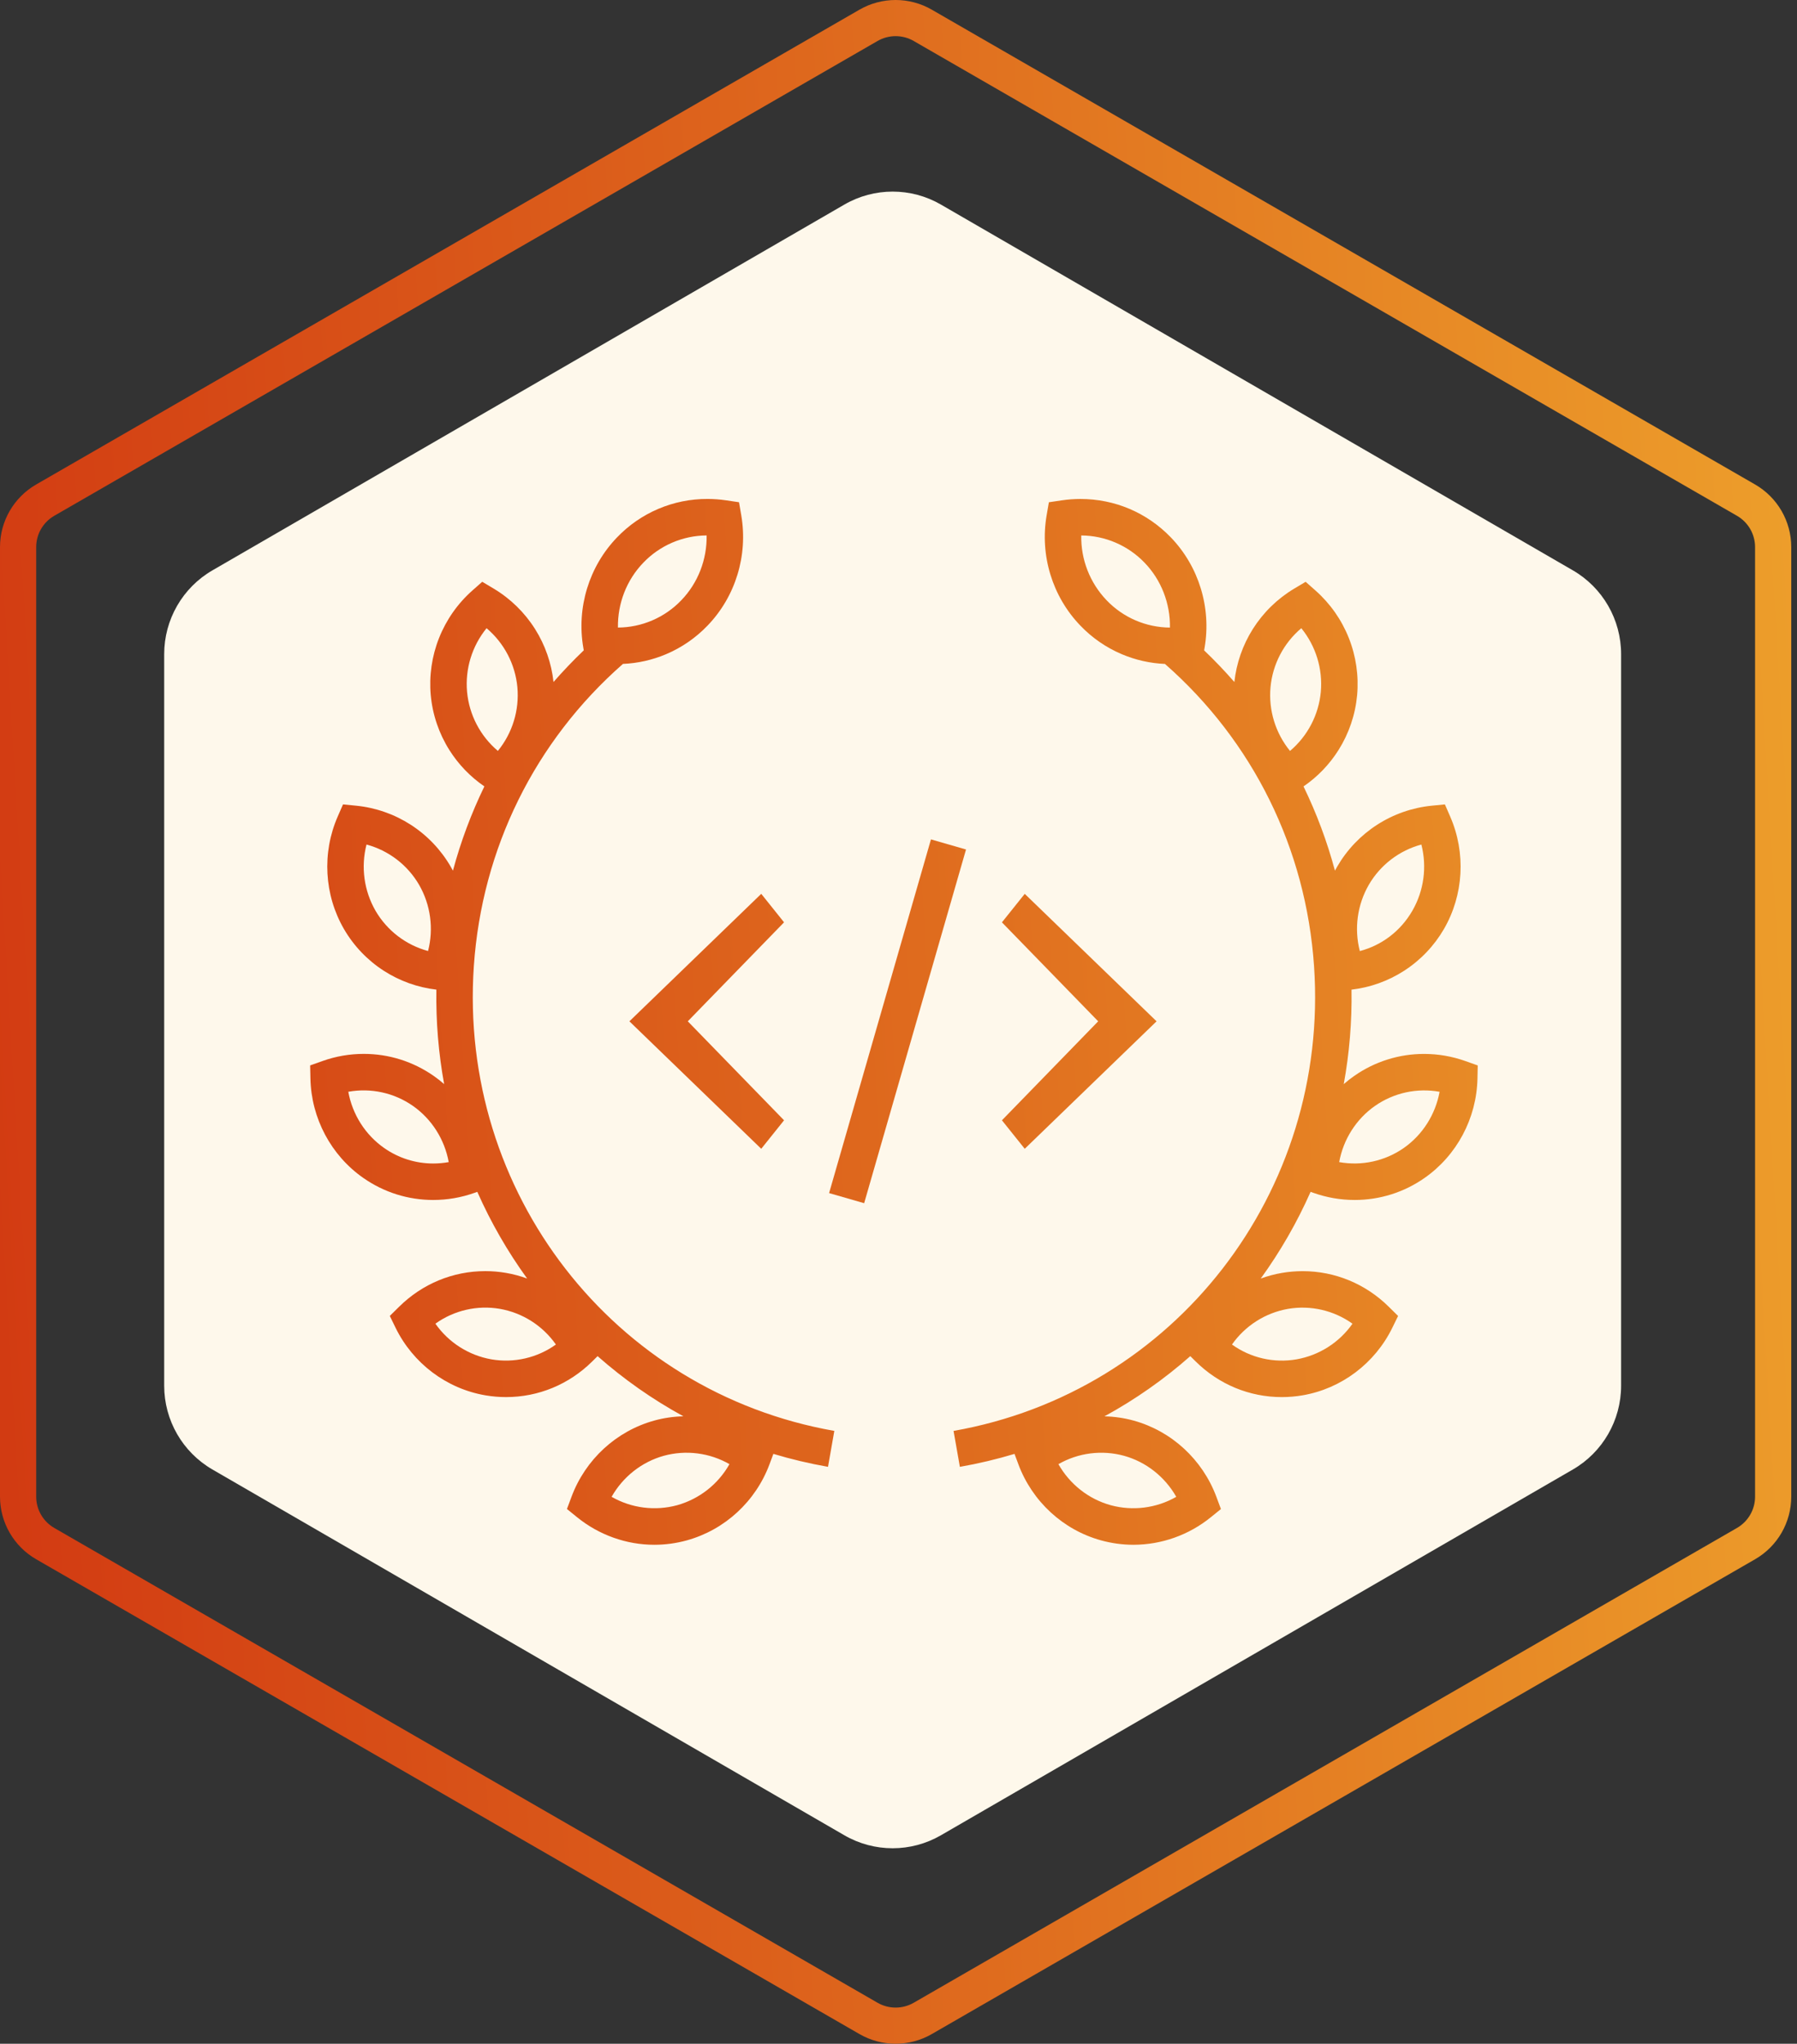
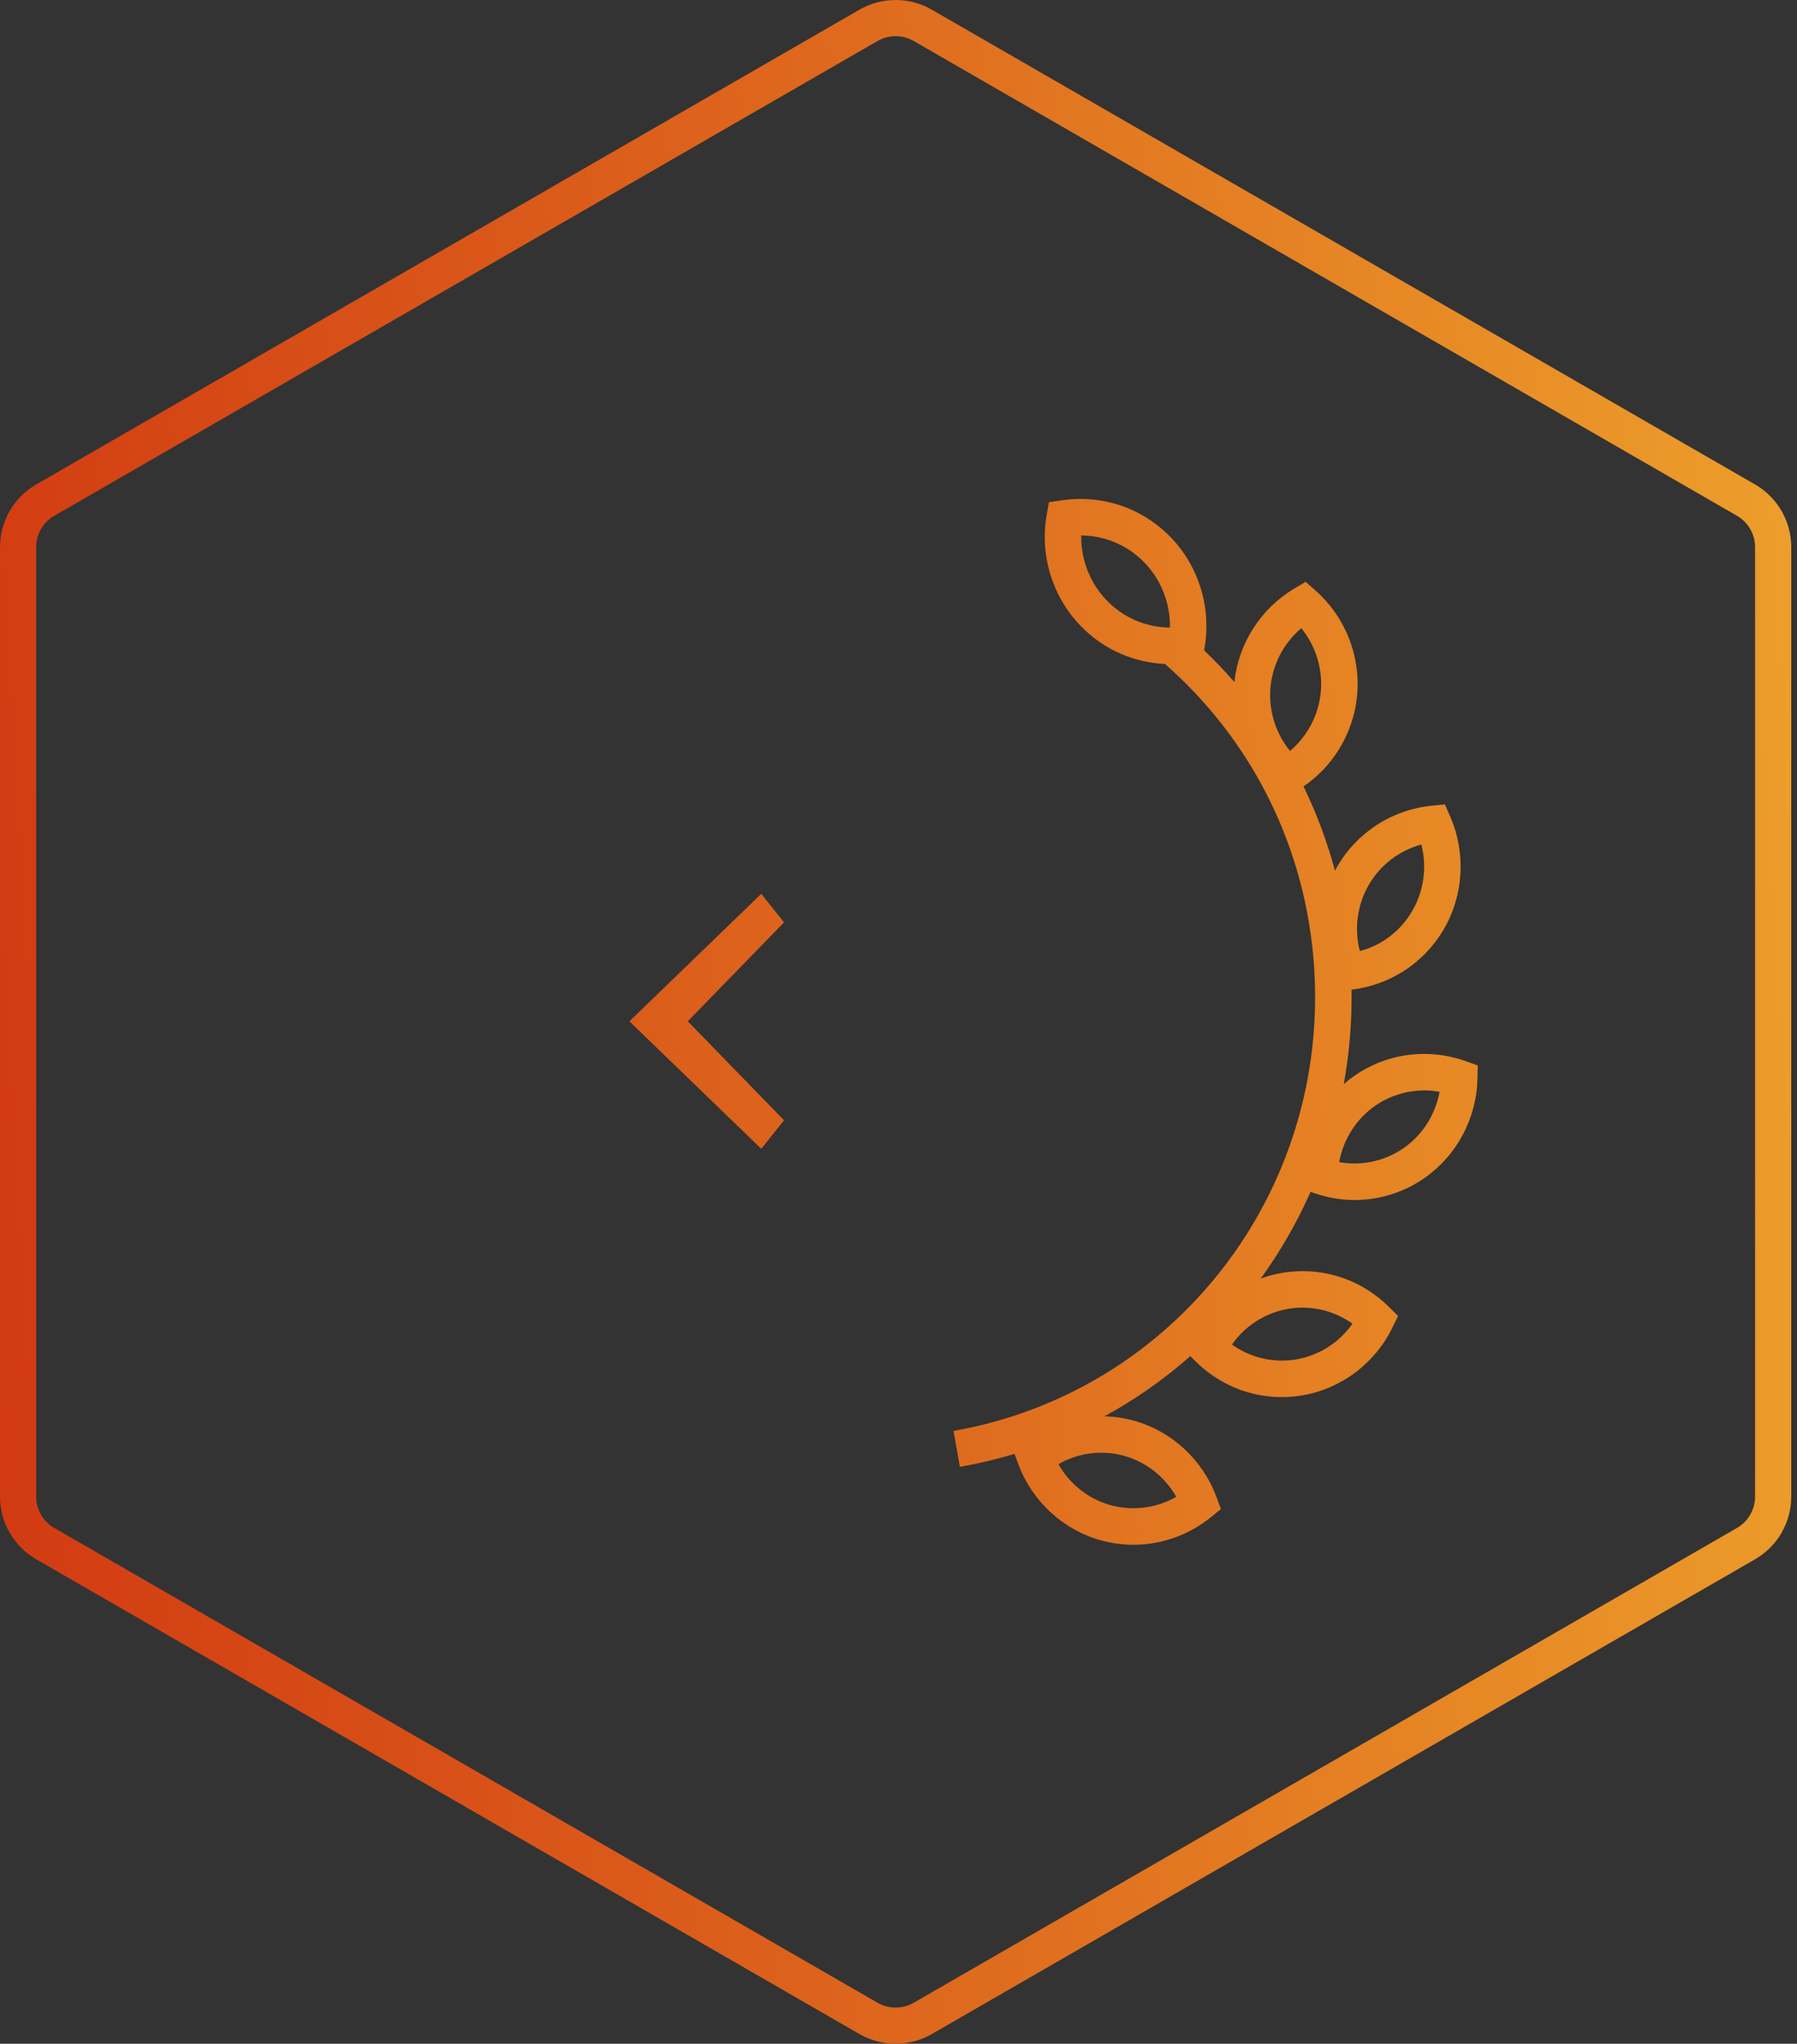
<svg xmlns="http://www.w3.org/2000/svg" width="197" height="224" viewBox="0 0 197 224" fill="none">
  <rect x="0" y="0" width="197" height="224" fill="#333333" stroke="none" />
-   <path d="M92.567 22.421C95.841 20.526 99.875 20.526 103.149 22.421L172.426 62.511C175.7 64.406 177.717 67.907 177.717 71.697V151.877C177.717 155.667 175.7 159.168 172.426 161.063L103.149 201.153C99.875 203.048 95.841 203.048 92.567 201.153L23.291 161.063C20.017 159.168 18 155.667 18 151.877V71.697C18 67.907 20.017 64.406 23.291 62.511L92.567 22.421Z" fill="#FEF8EB" />
-   <path fill-rule="evenodd" clip-rule="evenodd" d="M63.947 70.993L63.996 71.28C62.833 72.391 61.727 73.549 60.68 74.749C60.456 72.686 59.764 70.701 58.657 68.944C57.514 67.131 55.96 65.613 54.122 64.513L52.868 63.765L51.773 64.732C50.169 66.155 48.922 67.934 48.132 69.927C47.341 71.919 47.03 74.07 47.223 76.205C47.422 78.339 48.121 80.396 49.265 82.21C50.26 83.788 51.566 85.142 53.101 86.192C51.667 89.144 50.512 92.234 49.653 95.429C49.571 95.274 49.486 95.12 49.397 94.967C48.322 93.118 46.823 91.55 45.024 90.392C43.225 89.235 41.178 88.52 39.049 88.307L37.603 88.164L37.022 89.496C35.282 93.476 35.539 98.087 37.709 101.828C38.784 103.678 40.283 105.247 42.083 106.405C43.819 107.523 45.788 108.227 47.838 108.466C47.783 111.995 48.077 115.459 48.69 118.82C48.326 118.501 47.943 118.201 47.542 117.921C45.279 116.344 42.631 115.509 39.883 115.509C38.342 115.508 36.812 115.772 35.36 116.29L34 116.773L34.031 118.216C34.124 122.569 36.293 126.64 39.832 129.109C42.094 130.687 44.743 131.521 47.489 131.521C49.033 131.521 50.555 131.26 52.013 130.741L52.326 130.63C53.815 133.993 55.649 137.176 57.788 140.131C57.043 139.858 56.269 139.65 55.476 139.514C54.724 139.384 53.959 139.319 53.202 139.319C49.659 139.319 46.304 140.704 43.755 143.222L42.733 144.23L43.363 145.522C45.271 149.429 48.948 152.199 53.198 152.93C53.951 153.06 54.718 153.125 55.478 153.125C59.02 153.125 62.374 151.739 64.921 149.222L65.512 148.637C68.373 151.161 71.523 153.378 74.919 155.231C73.843 155.256 72.766 155.41 71.715 155.701C67.561 156.85 64.175 159.969 62.655 164.046L62.153 165.392L63.269 166.296C65.67 168.243 68.675 169.313 71.735 169.313C72.94 169.312 74.139 169.149 75.3 168.827C79.459 167.677 82.846 164.556 84.362 160.479L84.782 159.349C86.727 159.934 88.725 160.409 90.772 160.769L91.465 156.831C67.235 152.573 50.247 130.67 51.946 105.885C52.829 93.008 58.634 81.246 68.291 72.767C69.923 72.697 71.531 72.334 73.037 71.695C74.739 70.972 76.277 69.911 77.557 68.576C80.632 65.396 82.017 60.871 81.262 56.474L81.017 55.047L79.583 54.835C78.914 54.736 78.233 54.686 77.556 54.686C75.707 54.68 73.875 55.049 72.173 55.772C70.47 56.495 68.933 57.557 67.653 58.892C64.576 62.074 63.19 66.597 63.947 70.993ZM77.466 58.686C76.169 58.693 74.886 58.961 73.694 59.474C72.502 59.987 71.425 60.734 70.528 61.671C68.689 63.572 67.699 66.149 67.743 68.782C69.04 68.775 70.323 68.507 71.515 67.994C72.707 67.482 73.784 66.735 74.682 65.798C76.521 63.897 77.511 61.321 77.466 58.686ZM53.342 68.853C51.744 70.812 50.976 73.32 51.204 75.838C51.438 78.352 52.651 80.673 54.58 82.302C56.179 80.342 56.946 77.834 56.718 75.315C56.482 72.802 55.27 70.482 53.342 68.853ZM40.18 92.563C39.547 95.019 39.902 97.624 41.167 99.822C42.43 101.994 44.501 103.58 46.927 104.234C47.56 101.778 47.206 99.171 45.941 96.973C44.677 94.801 42.606 93.216 40.18 92.563ZM38.183 119.661C38.636 122.145 40.043 124.382 42.12 125.829C43.693 126.933 45.568 127.524 47.49 127.523C48.063 127.523 48.632 127.472 49.192 127.37C48.74 124.888 47.332 122.65 45.255 121.2C44.235 120.491 43.086 119.99 41.872 119.726C40.659 119.462 39.405 119.44 38.183 119.661ZM47.731 145.08C48.448 146.103 49.36 146.975 50.414 147.646C51.468 148.317 52.644 148.774 53.875 148.99C55.102 149.2 56.358 149.164 57.572 148.885C58.785 148.606 59.93 148.089 60.942 147.364C60.225 146.34 59.313 145.468 58.259 144.797C57.205 144.126 56.029 143.669 54.798 143.453C53.571 143.243 52.315 143.278 51.101 143.558C49.888 143.837 48.743 144.354 47.731 145.08ZM67.048 164.056C68.127 164.674 69.317 165.073 70.551 165.23C71.784 165.388 73.036 165.301 74.236 164.975C76.668 164.293 78.729 162.674 79.969 160.474C78.89 159.856 77.699 159.457 76.465 159.3C75.232 159.142 73.979 159.229 72.779 159.556C70.349 160.228 68.289 161.866 67.048 164.056Z" fill="url(#paint0_linear_1_951)" />
-   <path fill-rule="evenodd" clip-rule="evenodd" d="M122.964 71.696C124.471 72.336 126.079 72.7 127.712 72.77C137.369 81.248 143.173 93.01 144.055 105.887C145.756 130.669 128.766 152.571 104.536 156.833L105.228 160.771C107.274 160.411 109.273 159.935 111.218 159.351L111.639 160.482C113.158 164.562 116.546 167.682 120.701 168.828C121.862 169.149 123.061 169.312 124.266 169.313C127.348 169.305 130.335 168.241 132.73 166.3L133.848 165.396L133.346 164.048C131.824 159.971 128.437 156.85 124.286 155.704C123.233 155.413 122.155 155.259 121.077 155.234C124.475 153.38 127.627 151.162 130.489 148.637L131.08 149.221C133.625 151.739 136.978 153.126 140.52 153.126C141.28 153.126 142.049 153.061 142.802 152.931C147.049 152.202 150.725 149.434 152.637 145.526L153.269 144.234L152.247 143.225C149.699 140.708 146.344 139.322 142.803 139.322C142.044 139.322 141.278 139.387 140.524 139.517C139.731 139.653 138.957 139.86 138.212 140.133C140.352 137.178 142.186 133.993 143.676 130.63L143.989 130.741C145.447 131.259 146.968 131.521 148.512 131.521C151.252 131.524 153.926 130.681 156.17 129.108C159.708 126.639 161.876 122.569 161.97 118.219L162 116.776L160.639 116.293C159.182 115.776 157.661 115.513 156.117 115.513C153.376 115.511 150.701 116.353 148.457 117.926C148.057 118.205 147.675 118.505 147.311 118.823C147.925 115.461 148.218 111.997 148.163 108.468C150.213 108.229 152.182 107.524 153.919 106.405C155.718 105.247 157.217 103.678 158.292 101.828C160.461 98.089 160.718 93.479 158.98 89.497L158.399 88.164L156.953 88.307C154.824 88.52 152.775 89.235 150.976 90.393C149.177 91.55 147.678 93.118 146.602 94.968C146.514 95.12 146.429 95.272 146.347 95.427C145.489 92.233 144.334 89.144 142.901 86.194C144.435 85.144 145.74 83.79 146.735 82.212C147.877 80.399 148.577 78.342 148.777 76.208C148.97 74.073 148.659 71.922 147.868 69.929C147.078 67.936 145.83 66.156 144.226 64.734L143.133 63.768L141.88 64.515C140.041 65.615 138.487 67.132 137.343 68.944C136.235 70.701 135.544 72.687 135.32 74.75C134.274 73.55 133.168 72.393 132.005 71.282L132.055 70.994C132.809 66.599 131.423 62.076 128.348 58.892C125.726 56.181 122.209 54.688 118.443 54.688C117.768 54.688 117.086 54.738 116.418 54.837L114.986 55.049L114.74 56.475C113.982 60.869 115.368 65.392 118.444 68.575C119.724 69.911 121.262 70.973 122.964 71.696ZM121.32 65.798C119.487 63.89 118.486 61.333 118.535 58.688C119.832 58.696 121.114 58.964 122.306 59.477C123.498 59.989 124.575 60.735 125.474 61.671C127.311 63.572 128.301 66.149 128.257 68.784C126.959 68.776 125.677 68.508 124.485 67.995C123.293 67.482 122.217 66.735 121.32 65.798ZM139.282 75.315C139.518 72.802 140.73 70.482 142.659 68.854C144.256 70.815 145.023 73.322 144.797 75.841C144.561 78.355 143.349 80.675 141.421 82.305C139.822 80.344 139.054 77.835 139.282 75.315ZM150.06 96.974C151.324 94.803 153.394 93.218 155.82 92.563C156.452 95.019 156.098 97.625 154.832 99.822C153.543 102.047 151.493 103.602 149.074 104.241C148.438 101.783 148.792 99.174 150.06 96.974ZM150.499 127.304C149.286 127.568 148.033 127.591 146.811 127.37C147.262 124.889 148.669 122.653 150.745 121.205C151.764 120.495 152.914 119.994 154.127 119.729C155.341 119.465 156.595 119.443 157.818 119.664C157.364 122.146 155.958 124.382 153.882 125.83C152.862 126.539 151.713 127.04 150.499 127.304ZM138.428 148.888C137.214 148.609 136.069 148.091 135.058 147.365C135.775 146.342 136.686 145.47 137.741 144.799C138.795 144.128 139.971 143.672 141.202 143.456C142.429 143.246 143.685 143.282 144.898 143.561C146.111 143.84 147.257 144.357 148.269 145.082C147.551 146.105 146.64 146.977 145.585 147.647C144.531 148.318 143.355 148.774 142.125 148.99C140.898 149.202 139.641 149.167 138.428 148.888ZM121.762 164.975C119.331 164.304 117.271 162.666 116.031 160.475C117.11 159.857 118.3 159.457 119.534 159.3C120.767 159.143 122.02 159.23 123.22 159.558C125.649 160.229 127.709 161.868 128.951 164.058C126.77 165.304 124.185 165.634 121.762 164.975Z" fill="url(#paint1_linear_1_951)" />
+   <path fill-rule="evenodd" clip-rule="evenodd" d="M122.964 71.696C124.471 72.336 126.079 72.7 127.712 72.77C137.369 81.248 143.173 93.01 144.055 105.887C145.756 130.669 128.766 152.571 104.536 156.833L105.228 160.771C107.274 160.411 109.273 159.935 111.218 159.351L111.639 160.482C113.158 164.562 116.546 167.682 120.701 168.828C121.862 169.149 123.061 169.312 124.266 169.313C127.348 169.305 130.335 168.241 132.73 166.3L133.848 165.396L133.346 164.048C131.824 159.971 128.437 156.85 124.286 155.704C123.233 155.413 122.155 155.259 121.077 155.234C124.475 153.38 127.627 151.162 130.489 148.637L131.08 149.221C133.625 151.739 136.978 153.126 140.52 153.126C141.28 153.126 142.049 153.061 142.802 152.931C147.049 152.202 150.725 149.434 152.637 145.526L153.269 144.234L152.247 143.225C149.699 140.708 146.344 139.322 142.803 139.322C142.044 139.322 141.278 139.387 140.524 139.517C139.731 139.653 138.957 139.86 138.212 140.133C140.352 137.178 142.186 133.993 143.676 130.63L143.989 130.741C145.447 131.259 146.968 131.521 148.512 131.521C151.252 131.524 153.926 130.681 156.17 129.108C159.708 126.639 161.876 122.569 161.97 118.219L162 116.776L160.639 116.293C159.182 115.776 157.661 115.513 156.117 115.513C153.376 115.511 150.701 116.353 148.457 117.926C148.057 118.205 147.675 118.505 147.311 118.823C147.925 115.461 148.218 111.997 148.163 108.468C150.213 108.229 152.182 107.524 153.919 106.405C155.718 105.247 157.217 103.678 158.292 101.828C160.461 98.089 160.718 93.479 158.98 89.497L158.399 88.164L156.953 88.307C154.824 88.52 152.775 89.235 150.976 90.393C149.177 91.55 147.678 93.118 146.602 94.968C146.514 95.12 146.429 95.272 146.347 95.427C145.489 92.233 144.334 89.144 142.901 86.194C144.435 85.144 145.74 83.79 146.735 82.212C147.877 80.399 148.577 78.342 148.777 76.208C148.97 74.073 148.659 71.922 147.868 69.929C147.078 67.936 145.83 66.156 144.226 64.734L143.133 63.768L141.88 64.515C140.041 65.615 138.487 67.132 137.343 68.944C136.235 70.701 135.544 72.687 135.32 74.75C134.274 73.55 133.168 72.393 132.005 71.282L132.055 70.994C132.809 66.599 131.423 62.076 128.348 58.892C125.726 56.181 122.209 54.688 118.443 54.688C117.768 54.688 117.086 54.738 116.418 54.837L114.986 55.049L114.74 56.475C113.982 60.869 115.368 65.392 118.444 68.575C119.724 69.911 121.262 70.973 122.964 71.696ZM121.32 65.798C119.487 63.89 118.486 61.333 118.535 58.688C119.832 58.696 121.114 58.964 122.306 59.477C123.498 59.989 124.575 60.735 125.474 61.671C127.311 63.572 128.301 66.149 128.257 68.784C126.959 68.776 125.677 68.508 124.485 67.995C123.293 67.482 122.217 66.735 121.32 65.798ZM139.282 75.315C139.518 72.802 140.73 70.482 142.659 68.854C144.256 70.815 145.023 73.322 144.797 75.841C144.561 78.355 143.349 80.675 141.421 82.305C139.822 80.344 139.054 77.835 139.282 75.315ZM150.06 96.974C151.324 94.803 153.394 93.218 155.82 92.563C156.452 95.019 156.098 97.625 154.832 99.822C153.543 102.047 151.493 103.602 149.074 104.241C148.438 101.783 148.792 99.174 150.06 96.974ZM150.499 127.304C149.286 127.568 148.033 127.591 146.811 127.37C147.262 124.889 148.669 122.653 150.745 121.205C151.764 120.495 152.914 119.994 154.127 119.729C155.341 119.465 156.595 119.443 157.818 119.664C157.364 122.146 155.958 124.382 153.882 125.83C152.862 126.539 151.713 127.04 150.499 127.304M138.428 148.888C137.214 148.609 136.069 148.091 135.058 147.365C135.775 146.342 136.686 145.47 137.741 144.799C138.795 144.128 139.971 143.672 141.202 143.456C142.429 143.246 143.685 143.282 144.898 143.561C146.111 143.84 147.257 144.357 148.269 145.082C147.551 146.105 146.64 146.977 145.585 147.647C144.531 148.318 143.355 148.774 142.125 148.99C140.898 149.202 139.641 149.167 138.428 148.888ZM121.762 164.975C119.331 164.304 117.271 162.666 116.031 160.475C117.11 159.857 118.3 159.457 119.534 159.3C120.767 159.143 122.02 159.23 123.22 159.558C125.649 160.229 127.709 161.868 128.951 164.058C126.77 165.304 124.185 165.634 121.762 164.975Z" fill="url(#paint1_linear_1_951)" />
  <path d="M69 111.939L83.453 125.911L85.953 122.788L75.4 111.939L85.953 101.09L83.453 97.967L69 111.939Z" fill="url(#paint2_linear_1_951)" />
-   <path d="M109.839 122.788L112.339 125.911L126.792 111.939L112.339 97.969L109.839 101.092L120.391 111.939L109.839 122.788Z" fill="url(#paint3_linear_1_951)" />
-   <path d="M105.902 93.107L102.058 92L90.891 130.766L94.735 131.874L105.902 93.107Z" fill="url(#paint4_linear_1_951)" />
  <path fill-rule="evenodd" clip-rule="evenodd" d="M94.218 1.062C96.673 -0.354 99.697 -0.354 102.152 1.062L192.403 53.1C194.858 54.515 196.37 57.131 196.37 59.962V164.038C196.37 166.869 194.858 169.485 192.403 170.9L102.152 222.938C99.697 224.354 96.673 224.354 94.218 222.938L3.967 170.9C1.512 169.485 0 166.869 0 164.038V59.962C0 57.131 1.512 54.515 3.967 53.1L94.218 1.062ZM100.169 4.493C98.941 3.785 97.429 3.785 96.201 4.493L5.951 56.531C4.723 57.239 3.967 58.547 3.967 59.962V164.038C3.967 165.453 4.723 166.761 5.951 167.469L96.201 219.507C97.429 220.215 98.941 220.215 100.169 219.507L190.419 167.469C191.647 166.761 192.403 165.453 192.403 164.038V59.962C192.403 58.547 191.647 57.239 190.419 56.531L100.169 4.493Z" fill="url(#paint5_linear_1_951)" />
  <defs>
    <linearGradient id="paint0_linear_1_951" x1="1.867" y1="214.731" x2="207.558" y2="202.423" gradientUnits="userSpaceOnUse">
      <stop stop-color="#D23A12" />
      <stop offset="0.51" stop-color="#DF6B1E" />
      <stop offset="1" stop-color="#ED9F2B" />
    </linearGradient>
    <linearGradient id="paint1_linear_1_951" x1="1.867" y1="214.731" x2="207.558" y2="202.423" gradientUnits="userSpaceOnUse">
      <stop stop-color="#D23A12" />
      <stop offset="0.51" stop-color="#DF6B1E" />
      <stop offset="1" stop-color="#ED9F2B" />
    </linearGradient>
    <linearGradient id="paint2_linear_1_951" x1="1.867" y1="214.731" x2="207.558" y2="202.423" gradientUnits="userSpaceOnUse">
      <stop stop-color="#D23A12" />
      <stop offset="0.51" stop-color="#DF6B1E" />
      <stop offset="1" stop-color="#ED9F2B" />
    </linearGradient>
    <linearGradient id="paint3_linear_1_951" x1="1.867" y1="214.731" x2="207.558" y2="202.423" gradientUnits="userSpaceOnUse">
      <stop stop-color="#D23A12" />
      <stop offset="0.51" stop-color="#DF6B1E" />
      <stop offset="1" stop-color="#ED9F2B" />
    </linearGradient>
    <linearGradient id="paint4_linear_1_951" x1="1.867" y1="214.731" x2="207.558" y2="202.423" gradientUnits="userSpaceOnUse">
      <stop stop-color="#D23A12" />
      <stop offset="0.51" stop-color="#DF6B1E" />
      <stop offset="1" stop-color="#ED9F2B" />
    </linearGradient>
    <linearGradient id="paint5_linear_1_951" x1="1.867" y1="214.731" x2="207.558" y2="202.423" gradientUnits="userSpaceOnUse">
      <stop stop-color="#D23A12" />
      <stop offset="0.51" stop-color="#DF6B1E" />
      <stop offset="1" stop-color="#ED9F2B" />
    </linearGradient>
  </defs>
</svg>